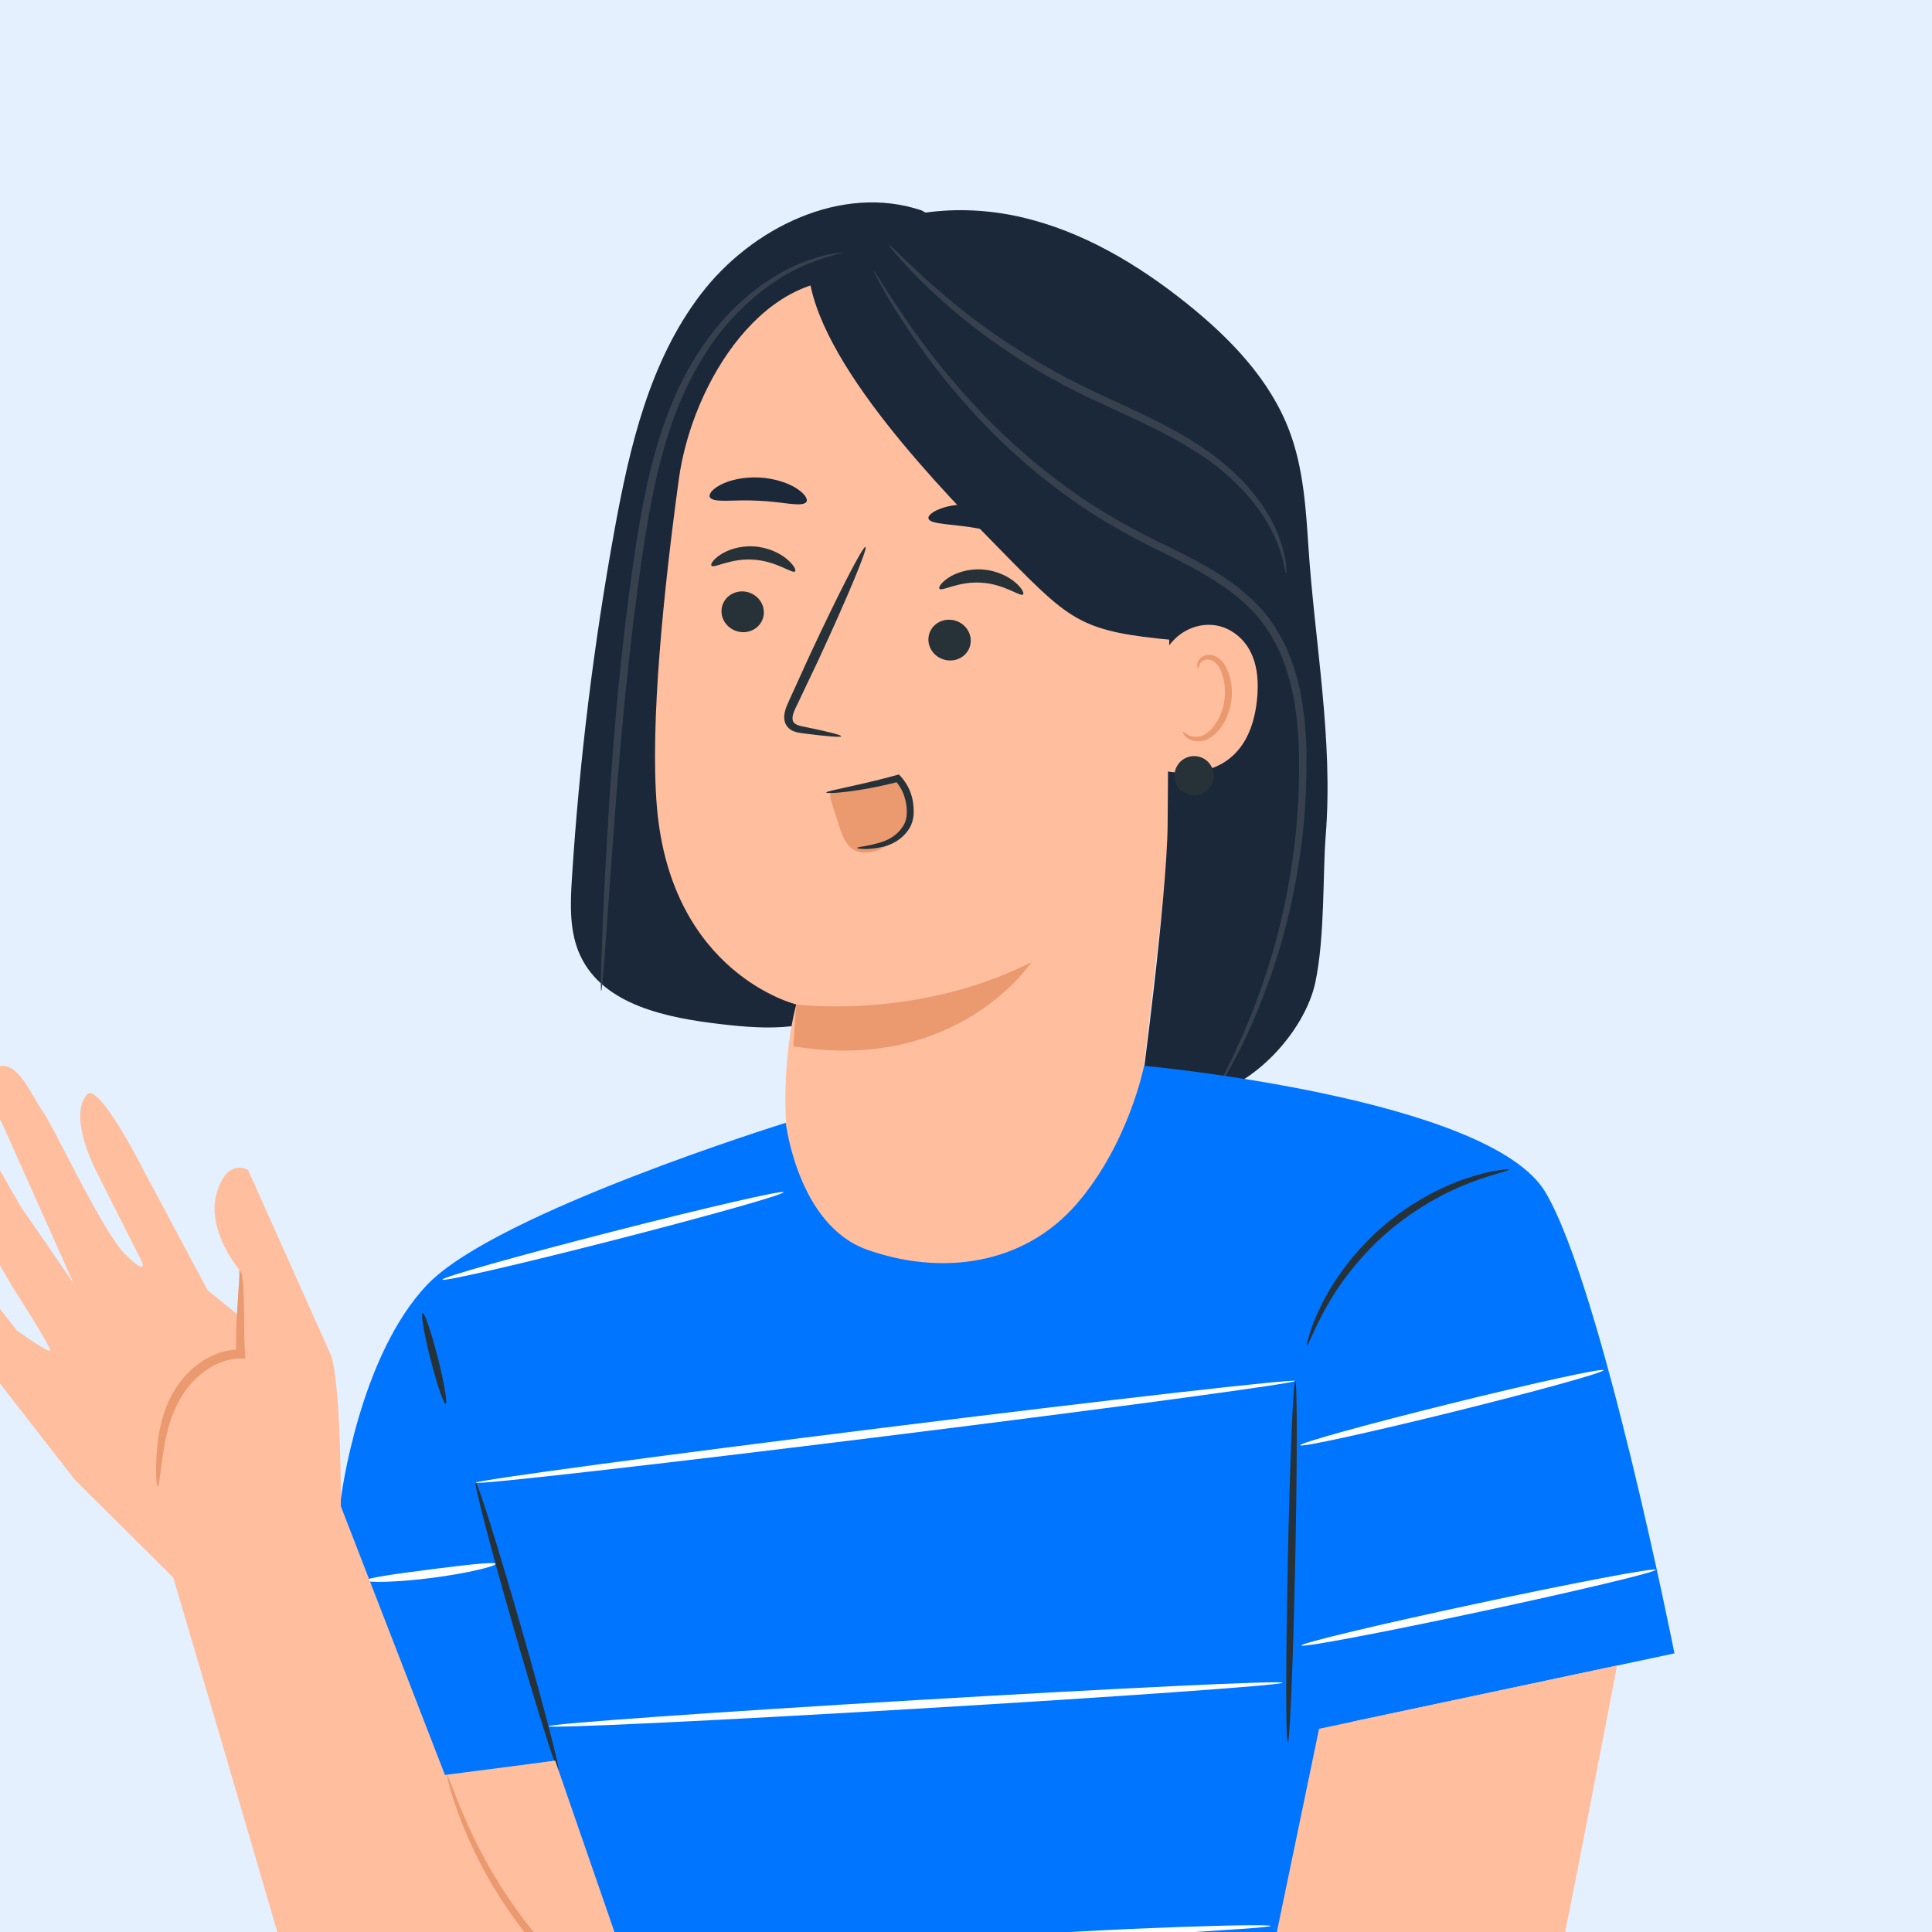
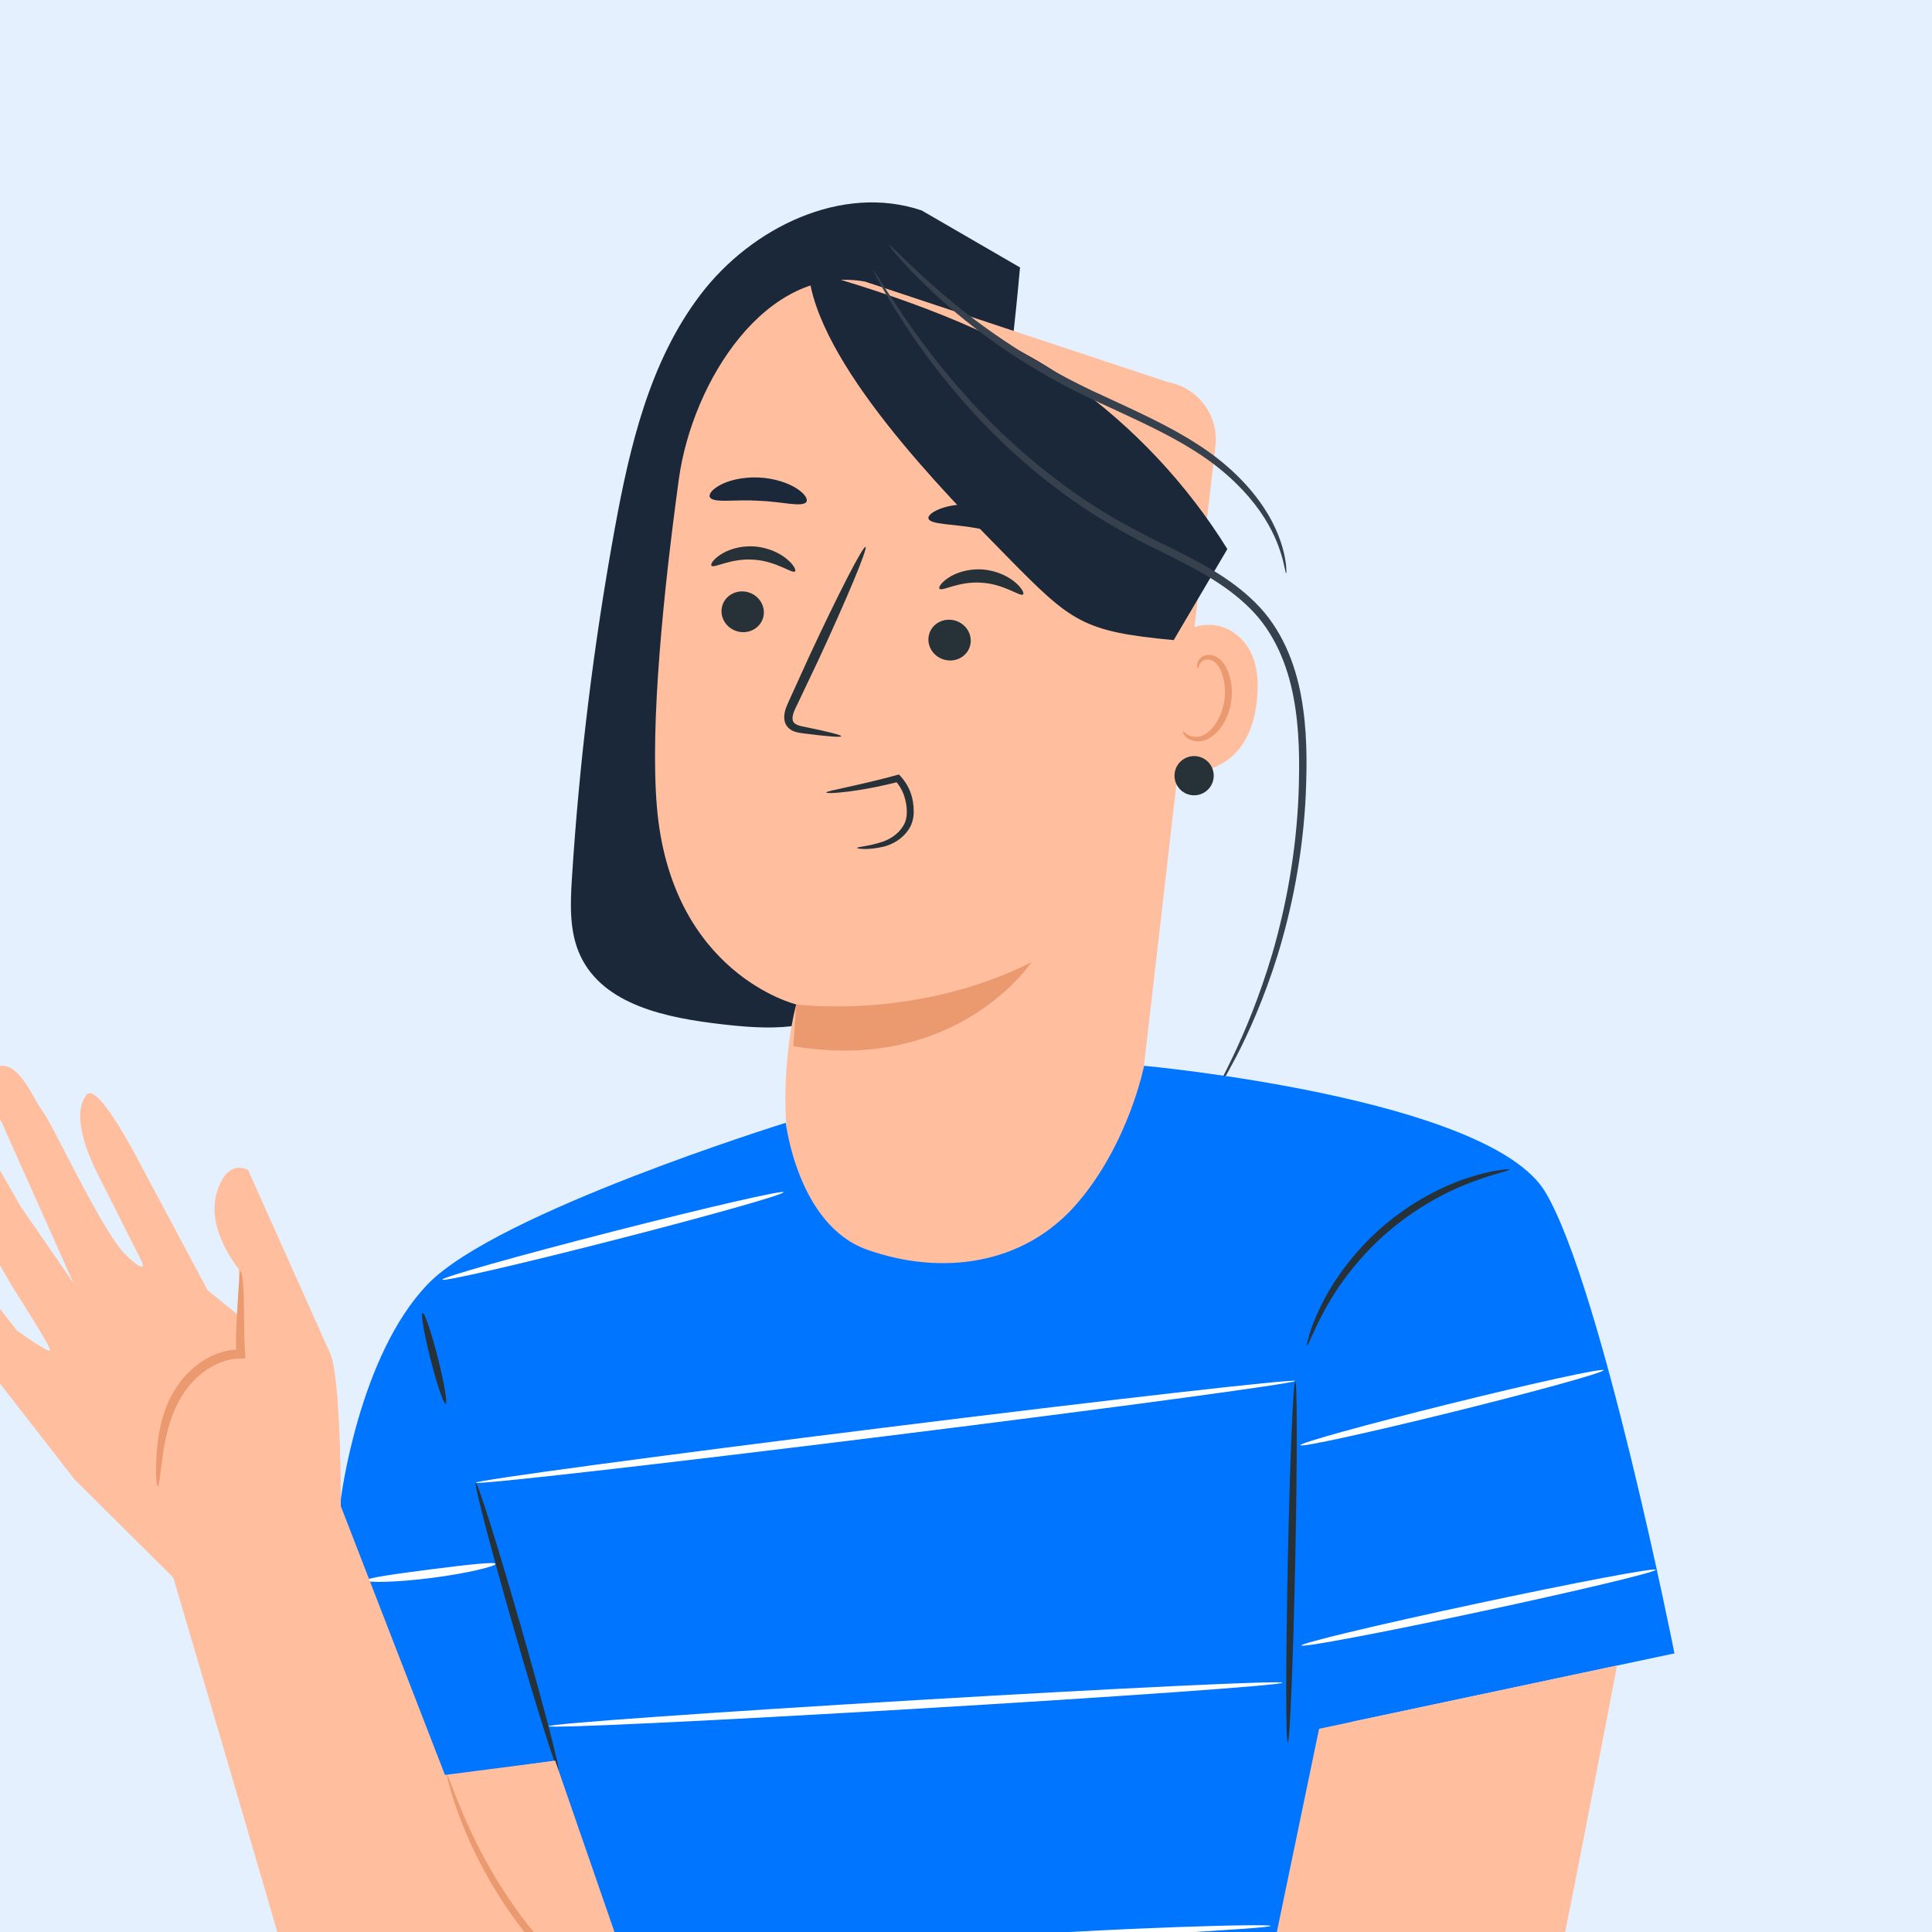
<svg xmlns="http://www.w3.org/2000/svg" fill="none" viewBox="0 0 420 420" height="420" width="420">
  <rect x="0" y="0" width="420" height="420" fill="#808080" stroke="none" />
  <g clip-path="url(#clip0_2213_7910)">
    <rect fill="white" height="420" width="420" />
    <rect fill-opacity="0.5" fill="#CCE3FF" height="420" width="420" />
-     <path fill="white" d="M316.628 248.533C316.649 249.051 299.885 250.203 279.185 251.106C258.479 252.008 241.679 252.321 241.657 251.807C241.635 251.289 258.396 250.138 279.103 249.235C299.802 248.328 316.606 248.015 316.628 248.533Z" />
    <path fill="#1A283A" d="M133.619 115.058C136.899 97.053 141.22 78.555 152.315 64.003C163.409 49.448 183.026 39.89 200.365 45.75L221.741 58.136C217.334 107.852 207.197 157.058 191.595 204.469C190.062 209.124 188.375 213.934 184.932 217.42C177.996 224.438 166.69 223.798 156.887 222.661C145.051 221.29 131.241 218.571 126.172 207.789C123.733 202.595 123.97 196.59 124.334 190.863C125.952 165.444 129.053 140.118 133.619 115.058Z" />
    <path fill="#FFBE9D" d="M253.881 83.062L188.03 61.212C166.711 57.37 150.494 82.782 147.562 104.248C144.307 128.092 141.27 157.335 142.803 175.416C145.886 211.775 173.1 218.358 173.1 218.358C173.115 218.25 169.863 229.662 170.971 245.724C172.676 270.489 188.641 276.867 201.722 277.788C222.349 279.964 243.88 273.424 246.254 252.818L264.252 96.715C264.864 90.157 260.356 84.228 253.881 83.062Z" />
    <path fill="#263238" d="M156.872 132.415C156.61 134.843 158.448 137.067 160.977 137.39C163.502 137.711 165.769 136.009 166.031 133.581C166.294 131.152 164.456 128.926 161.93 128.602C159.405 128.282 157.138 129.987 156.872 132.415Z" />
    <path fill="#263238" d="M154.667 122.983C155.196 123.627 158.876 121.296 163.833 121.67C168.794 121.972 172.248 124.789 172.831 124.225C173.115 123.976 172.611 122.847 171.111 121.577C169.636 120.314 167.053 119.001 163.963 118.789C160.873 118.58 158.189 119.53 156.61 120.584C155.002 121.642 154.405 122.692 154.667 122.983Z" />
    <path fill="#263238" d="M201.851 138.571C201.585 140.999 203.427 143.222 205.956 143.546C208.481 143.866 210.748 142.164 211.01 139.736C211.273 137.308 209.435 135.081 206.909 134.761C204.377 134.437 202.11 136.142 201.851 138.571Z" />
    <path fill="#263238" d="M204.237 127.991C204.765 128.635 208.449 126.303 213.407 126.678C218.364 126.98 221.821 129.797 222.404 129.232C222.688 128.98 222.191 127.854 220.684 126.584C219.209 125.321 216.63 124.008 213.54 123.796C210.449 123.587 207.766 124.537 206.186 125.591C204.578 126.652 203.978 127.703 204.237 127.991Z" />
    <path fill="#263238" d="M182.871 160.055C182.914 159.774 179.871 159.019 174.921 158.012C173.665 157.789 172.485 157.451 172.334 156.569C172.1 155.63 172.733 154.306 173.453 152.875C174.867 149.896 176.349 146.777 177.903 143.503C184.105 130.15 188.695 119.134 188.156 118.89C187.616 118.645 182.148 129.268 175.946 142.618C174.446 145.913 173.014 149.054 171.651 152.058C171.064 153.461 170.122 155.037 170.629 156.979C170.902 157.951 171.78 158.706 172.579 158.983C173.374 159.289 174.083 159.354 174.708 159.44C179.716 160.084 182.831 160.336 182.871 160.055Z" />
    <path fill="#EB996E" d="M173.101 218.355C173.101 218.355 199.229 221.827 224.231 209.175C224.231 209.175 208.183 233.425 172.457 227.435L173.101 218.355Z" />
    <path fill="#1A283A" d="M201.84 112.72C202.232 114.105 207.229 113.828 213 114.954C218.791 115.965 223.36 118.012 224.22 116.857C224.605 116.303 223.882 114.976 222.079 113.529C220.295 112.087 217.385 110.63 213.917 109.986C210.453 109.349 207.211 109.669 205.028 110.378C202.83 111.083 201.675 112.065 201.84 112.72Z" />
    <path fill="#1A283A" d="M154.383 108.191C155.383 109.396 159.703 108.536 164.805 108.852C169.913 109.025 174.162 110.295 175.241 109.191C175.716 108.651 175.118 107.471 173.312 106.27C171.532 105.072 168.488 103.974 164.981 103.805C161.473 103.64 158.365 104.438 156.509 105.464C154.62 106.489 153.947 107.604 154.383 108.191Z" />
-     <path fill="#1A283A" d="M181.367 70.064C183.968 74.694 187.799 78.49 191.584 82.22C197.624 88.177 203.664 94.131 209.704 100.088C214.003 104.326 218.313 108.575 223.105 112.248C227.361 115.507 231.958 118.284 236.548 121.054C241.326 123.939 243.779 131.39 248.553 134.275C249.632 134.926 253.129 134.523 254.269 135.351C254.046 143.398 253.924 169.019 253.834 179.221C253.697 195.305 247.949 238.158 247.949 238.158L261.64 238.151C272.368 236.503 283.7 224.157 285.945 213.541C288.049 203.598 287.538 189.791 288.197 181.65C289.88 160.756 285.79 139.599 284.427 118.68C283.876 110.24 283.297 101.657 280.326 93.739C276.117 82.526 267.44 73.557 258.097 66.057C247.369 57.444 235.221 50.203 221.802 47.159C208.384 44.116 193.555 45.641 182.141 53.318C180.371 54.509 178.579 56.005 178.108 58.088C176.385 63.114 178.766 65.434 181.367 70.064ZM254.572 135.646C255.075 136.617 254.679 139.121 254.572 135.646Z" />
    <path fill="#FFBE9D" d="M252.19 145.334C253.115 137.715 261.806 133.196 268.163 137.499C271.652 139.859 274.138 144.287 273.232 152.385C270.807 173.977 249.632 167.088 249.665 166.465C249.683 166.073 251.111 154.256 252.19 145.334Z" />
    <path fill="#EB996E" d="M257.176 159.022C257.28 158.965 257.521 159.328 258.126 159.691C258.716 160.044 259.755 160.36 260.932 160.065C263.306 159.483 265.634 156.076 266.177 152.198C266.454 150.241 266.252 148.323 265.727 146.694C265.245 145.039 264.349 143.823 263.223 143.488C262.112 143.096 261.22 143.693 260.889 144.269C260.532 144.841 260.622 145.287 260.5 145.312C260.435 145.359 260.079 144.899 260.353 144.024C260.489 143.607 260.802 143.125 261.353 142.769C261.918 142.406 262.705 142.276 263.493 142.452C265.144 142.754 266.472 144.456 267.047 146.24C267.713 148.046 267.986 150.205 267.673 152.406C267.047 156.741 264.364 160.562 261.14 161.116C259.576 161.342 258.363 160.742 257.766 160.159C257.158 159.547 257.097 159.055 257.176 159.022Z" />
    <path fill="#263238" d="M263.846 168.929C263.68 171.278 261.64 173.048 259.291 172.883C256.942 172.717 255.172 170.677 255.338 168.328C255.503 165.979 257.543 164.209 259.892 164.378C262.241 164.54 264.011 166.58 263.846 168.929Z" />
-     <path fill="#EB996E" d="M195.739 170.092C197.48 172.74 197.836 176.251 196.66 179.193C195.484 182.136 192.811 184.435 189.72 185.154C188.49 185.442 187.152 185.478 186.004 184.949C183.975 184.014 183.101 181.658 182.421 179.532C181.856 177.765 181.288 175.995 180.723 174.229C180.533 173.635 180.349 172.955 180.659 172.416C180.99 171.833 181.738 171.664 182.4 171.552C186.735 170.826 191.07 170.099 195.404 169.376" />
    <path fill="#263238" d="M186.328 184.348C186.332 184.474 188.562 184.899 192.189 184.032C193.959 183.557 196.149 182.467 197.57 180.258C198.29 179.2 198.678 177.686 198.628 176.355C198.635 174.995 198.423 173.567 197.905 172.196C197.405 170.869 196.646 169.678 195.736 168.7L195.423 168.365L194.988 168.484C186.311 170.872 179.583 171.912 179.626 172.283C179.655 172.657 186.548 172.225 195.379 169.941L194.631 169.725C195.401 170.577 196.038 171.595 196.47 172.739C197.279 175.096 197.477 177.765 196.365 179.517C195.261 181.366 193.455 182.435 191.861 182.996C188.591 184.061 186.289 184.061 186.328 184.348Z" />
    <path fill="#1A283A" d="M232.897 83.188C246.438 92.854 258.039 105.226 266.817 119.36L255.151 139.153C235.325 137.286 232.976 135.268 219.007 121.076C205.042 106.884 177.273 78.626 175.727 58.776C194.491 64.046 217.032 71.863 232.897 83.188Z" />
    <path fill="#37414E" d="M264.252 237.421C264.202 237.392 264.533 236.68 265.206 235.349C265.904 234.032 266.875 232.064 268.098 229.521C270.526 224.427 273.753 216.898 276.613 207.224C279.412 197.554 281.793 185.708 282.308 172.397C282.527 165.756 282.538 158.723 281.214 151.662C279.912 144.647 277.07 137.499 271.663 132.189C266.285 126.847 259.489 123.447 253.014 120.209C246.463 117.047 240.225 113.604 234.682 109.795C223.562 102.179 214.802 93.649 208.24 85.908C201.599 78.206 197.103 71.291 194.124 66.474C192.642 64.057 191.559 62.139 190.872 60.816C190.167 59.499 189.822 58.797 189.872 58.769C189.922 58.74 190.368 59.388 191.167 60.643C191.951 61.909 193.12 63.766 194.685 66.118C197.826 70.806 202.448 77.576 209.15 85.116C215.777 92.696 224.533 101.046 235.563 108.492C241.078 112.227 247.186 115.561 253.759 118.713C260.252 121.94 267.22 125.379 272.872 130.984C278.581 136.592 281.545 144.143 282.855 151.352C284.193 158.634 284.143 165.753 283.876 172.462C283.272 185.917 280.739 197.86 277.768 207.566C274.735 217.275 271.318 224.783 268.695 229.809C267.375 232.32 266.303 234.244 265.508 235.511C264.734 236.795 264.303 237.45 264.252 237.421Z" />
    <path fill="#37414E" d="M279.609 124.606C279.228 124.775 279.167 117.785 272.731 109.558C269.583 105.496 265.018 101.28 259.194 97.715C253.406 94.074 246.488 91.009 239.26 87.649C224.644 81.073 212.708 72.504 204.948 65.489C201.031 62.003 198.084 58.949 196.127 56.773C194.167 54.6 193.188 53.308 193.264 53.24C193.361 53.15 194.505 54.29 196.602 56.316C198.696 58.341 201.747 61.244 205.733 64.582C213.643 71.313 225.49 79.591 239.98 86.113C247.182 89.462 254.165 92.599 260.032 96.395C265.946 100.111 270.576 104.561 273.692 108.838C276.843 113.116 278.408 117.206 279.081 120.073C279.412 121.512 279.584 122.645 279.62 123.422C279.671 124.192 279.67 124.599 279.609 124.606Z" />
-     <path fill="#37414E" d="M130.69 215.427C130.633 215.423 130.608 214.79 130.619 213.588C130.651 212.2 130.694 210.462 130.744 208.34C130.892 203.782 131.162 197.191 131.586 189.05C132.464 172.775 133.831 150.256 137.227 125.574C138.907 113.252 140.95 101.438 144.702 91.211C148.343 80.958 153.854 72.526 159.801 66.817C165.722 61.05 171.791 57.884 176.137 56.445C178.306 55.686 180.058 55.308 181.249 55.121C182.443 54.938 183.069 54.87 183.08 54.927C183.116 55.103 180.59 55.441 176.371 57.068C172.169 58.672 166.337 61.928 160.654 67.669C154.944 73.371 149.685 81.635 146.181 91.743C142.573 101.82 140.591 113.511 138.914 125.807C135.529 150.41 133.971 172.876 132.791 189.126C132.223 197.076 131.755 203.595 131.414 208.379C131.234 210.495 131.086 212.225 130.967 213.61C130.842 214.804 130.751 215.43 130.69 215.427Z" />
    <path fill="#0075FF" d="M74.099 325.857C74.099 325.857 77.992 294.718 93.004 279.152C108.016 263.582 170.823 244.088 170.823 244.088C170.823 244.088 173.417 266.298 188.458 271.655C204.413 277.339 222.436 275.202 234.12 261.65C245.416 248.545 248.715 231.694 248.715 231.694C248.715 231.694 323.725 238.598 335.96 259.172C348.191 279.745 364.013 359.428 364.013 359.428L293.881 374.315L298.37 438.943L126.028 439.946L120.7 382.765L69.966 390.007L74.099 325.857Z" />
    <path fill="#263238" d="M279.951 378.844C279.84 378.84 279.757 377.739 279.699 375.746C279.646 373.753 279.617 370.875 279.617 367.314C279.617 360.198 279.732 350.366 279.955 339.513C280.181 328.656 280.473 318.828 280.768 311.712C280.915 308.154 281.063 305.276 281.2 303.287C281.336 301.297 281.466 300.197 281.577 300.197C281.689 300.197 281.772 301.297 281.826 303.287C281.883 305.276 281.908 308.158 281.908 311.716C281.908 318.831 281.793 328.667 281.57 339.527C281.344 350.388 281.052 360.216 280.757 367.332C280.61 370.89 280.462 373.768 280.325 375.753C280.192 377.746 280.063 378.847 279.951 378.844Z" />
-     <path fill="#263238" d="M103.418 322.327C103.846 322.205 108.225 336.124 113.193 353.416C118.164 370.713 121.844 384.829 121.416 384.955C120.988 385.078 116.614 371.159 111.642 353.863C106.671 336.573 102.99 322.45 103.418 322.327Z" />
+     <path fill="#263238" d="M103.418 322.327C103.846 322.205 108.225 336.124 113.193 353.416C118.164 370.713 121.844 384.829 121.416 384.955C120.988 385.078 116.614 371.159 111.642 353.863C106.671 336.573 102.99 322.45 103.418 322.327" />
    <path fill="#263238" d="M328.121 254.228C328.175 254.516 324.797 255.135 319.674 257.081C314.559 259.006 307.785 262.546 301.471 268.01C295.183 273.503 290.736 279.723 288.121 284.522C285.484 289.325 284.401 292.584 284.124 292.491C284.016 292.458 284.211 291.62 284.653 290.124C285.067 288.62 285.894 286.508 287.11 283.993C289.517 278.961 293.945 272.435 300.414 266.791C306.9 261.171 313.972 257.689 319.293 256.002C321.951 255.149 324.157 254.62 325.704 254.419C327.247 254.192 328.103 254.117 328.121 254.228Z" />
    <path fill="#263238" d="M91.87 285.44C92.302 285.332 93.777 289.66 95.162 295.106C96.547 300.556 97.32 305.064 96.885 305.172C96.454 305.28 94.979 300.952 93.594 295.502C92.212 290.055 91.439 285.548 91.87 285.44Z" />
    <path fill="white" d="M281.581 300.204C281.646 300.718 241.811 306.086 192.62 312.198C143.411 318.31 103.483 322.846 103.418 322.332C103.353 321.817 143.18 316.45 192.39 310.338C241.581 304.226 281.52 299.689 281.581 300.204Z" />
    <path fill="white" d="M348.591 297.865C348.716 298.368 334.057 302.426 315.854 306.934C297.644 311.442 282.786 314.686 282.664 314.186C282.538 313.686 297.194 309.625 315.404 305.117C333.607 300.61 348.468 297.365 348.591 297.865Z" />
    <path fill="white" d="M359.948 341.25C360.056 341.757 342.899 345.851 321.631 350.395C300.356 354.942 283.027 358.215 282.919 357.708C282.812 357.201 299.964 353.107 321.243 348.564C342.507 344.02 359.84 340.743 359.948 341.25Z" />
    <path fill="white" d="M170.334 259.175C170.464 259.675 153.962 264.337 133.482 269.585C112.995 274.834 96.288 278.683 96.162 278.18C96.033 277.68 112.531 273.017 133.018 267.769C153.495 262.524 170.205 258.675 170.334 259.175Z" />
    <path fill="white" d="M278.789 365.81C278.818 366.328 243.132 368.861 199.085 371.473C155.023 374.084 119.29 375.782 119.261 375.264C119.232 374.75 154.912 372.214 198.973 369.602C243.02 366.99 278.761 365.292 278.789 365.81Z" />
    <path fill="white" d="M79.635 343.571C79.596 343.045 85.873 342.164 93.604 341.171C101.339 340.185 107.634 339.455 107.728 339.973C107.821 340.473 101.634 342.035 93.842 343.027C86.053 344.031 79.671 344.078 79.635 343.571Z" />
    <path fill="white" d="M276.214 418.678C276.221 418.807 274.286 419.013 270.785 419.272C266.943 419.527 261.957 419.858 255.964 420.254C243.117 421.106 226.001 422.247 207.078 423.506C188.167 424.988 171.061 426.326 158.225 427.33C152.235 427.801 147.253 428.193 143.415 428.495C139.914 428.744 137.972 428.819 137.961 428.69C137.946 428.56 139.864 428.24 143.343 427.769C146.821 427.294 151.861 426.693 158.099 426.009C170.575 424.646 187.839 423.02 206.942 421.635C226.041 420.254 243.355 419.376 255.896 418.93C262.166 418.707 267.242 418.574 270.753 418.541C274.264 418.505 276.207 418.548 276.214 418.678Z" />
    <path fill="#FFBE9D" d="M120.697 382.758L96.73 385.859L74.099 327.447L37.47 342.261C37.47 342.261 58.148 412.286 66.037 439.935L140.45 439.853L120.697 382.758Z" />
    <path fill="#EB996E" d="M123.269 428.34C118.574 423.189 114.279 418.192 110.933 413.213C107.541 408.27 104.954 403.507 102.968 399.428C100.993 395.338 99.641 391.909 98.72 389.535C97.799 387.161 97.324 385.826 97.202 385.862C97.108 385.891 97.382 387.283 98.123 389.736C98.864 392.186 100.065 395.708 101.929 399.906C103.803 404.094 106.321 408.979 109.696 414.044C113.02 419.145 117.376 424.275 122.064 429.423C126.733 434.586 127.83 434.938 131.09 439.942L132.971 439.867C129.705 434.69 127.935 433.503 123.269 428.34Z" />
    <path fill="#FFBE9D" d="M74.099 327.451C74.099 327.451 74.232 301.898 71.987 294.692L53.932 254.344C53.932 254.344 49.281 251.494 47.061 259.538C44.874 267.456 51.885 275.853 51.885 275.853L52.435 286.415L45.125 280.472L31.059 254.113C31.059 254.113 21.372 234.921 18.853 237.968C16.335 241.015 17.17 247.185 21.35 255.466C25.53 263.747 30.833 274.252 30.833 274.252C30.833 274.252 32.261 277.587 27.286 272.748C22.311 267.91 11.493 244.472 9.255 241.548C7.018 238.623 3.949 230.032 -0.9 231.971C-5.75 233.914 0.463 244.21 0.463 244.21L15.979 278.961C15.979 278.961 6.985 265.802 5.359 263.578C3.733 261.359 -0.004 253.822 -2.954 249.987C-5.904 246.152 -9.117 244.656 -11.254 245.58C-15.107 247.246 -13.938 250.879 -13.938 250.879L2.625 279.619C2.625 279.619 10.907 292.509 10.892 293.487C10.878 294.462 3.672 289.228 3.672 289.228L-3.271 280.378C-3.271 280.378 -10.783 267.122 -14.725 267.845C-18.668 268.568 -17.949 271.5 -17.949 271.5L-3.994 295.631L16.245 321.662L37.891 343.164L50.392 339.135L74.099 327.451Z" />
    <path fill="#EB996E" d="M34.287 323.13C34.614 323.148 34.815 320.004 35.582 315.079C36.391 310.29 38.046 303.15 43.903 298.531C46.464 296.473 49.504 295.318 52.313 295.322L53.349 295.325L53.277 294.203C52.957 289.249 53.137 284.533 52.957 281.396C52.857 278.205 52.515 276.295 52.263 276.334C52.08 276.37 52.004 278.191 51.77 281.378C51.626 284.616 51.151 288.922 51.371 294.509L52.331 293.39C49.036 293.285 45.482 294.606 42.618 296.912C39.416 299.437 37.28 302.819 36.075 306.049C34.844 309.287 34.376 312.352 34.132 314.895C33.722 319.996 34.042 323.123 34.287 323.13Z" />
    <path fill="#FFBE9D" d="M286.754 375.822L273.419 440L336.035 439.939C338.438 430.812 351.53 362.076 351.53 362.076L286.754 375.822Z" />
  </g>
  <defs>
    <clipPath id="clip0_2213_7910">
      <rect fill="white" height="420" width="420" />
    </clipPath>
  </defs>
</svg>